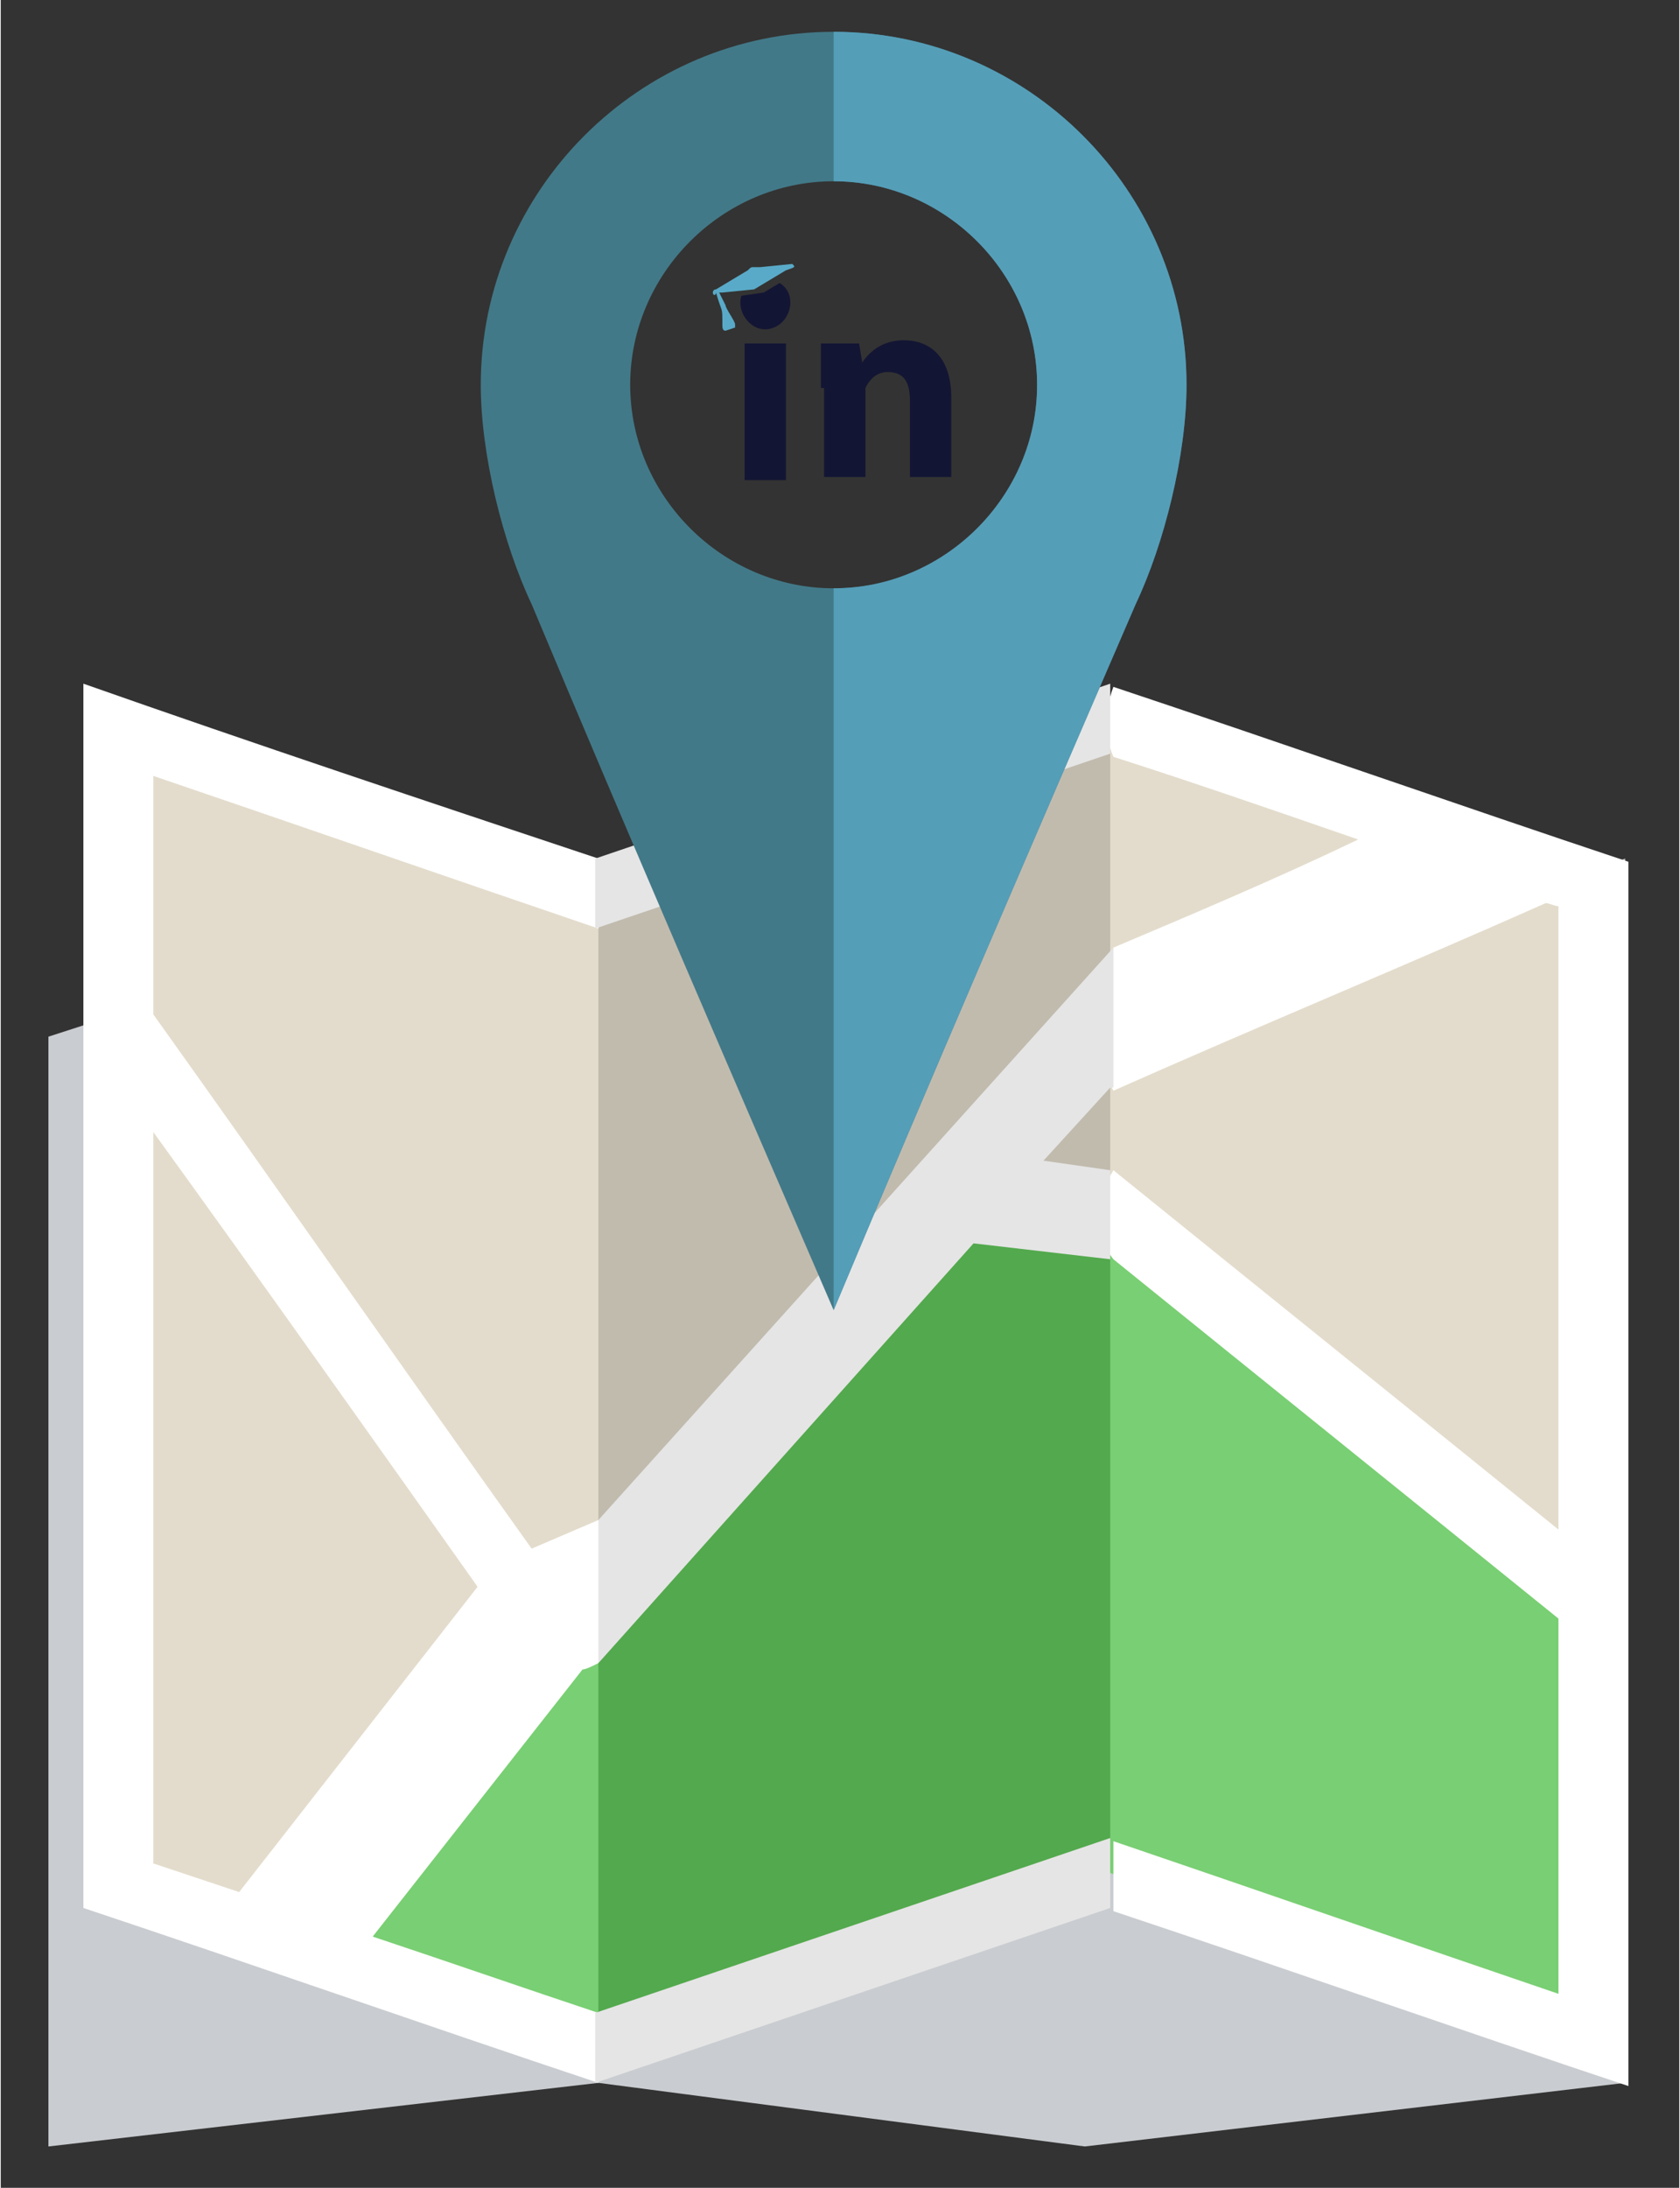
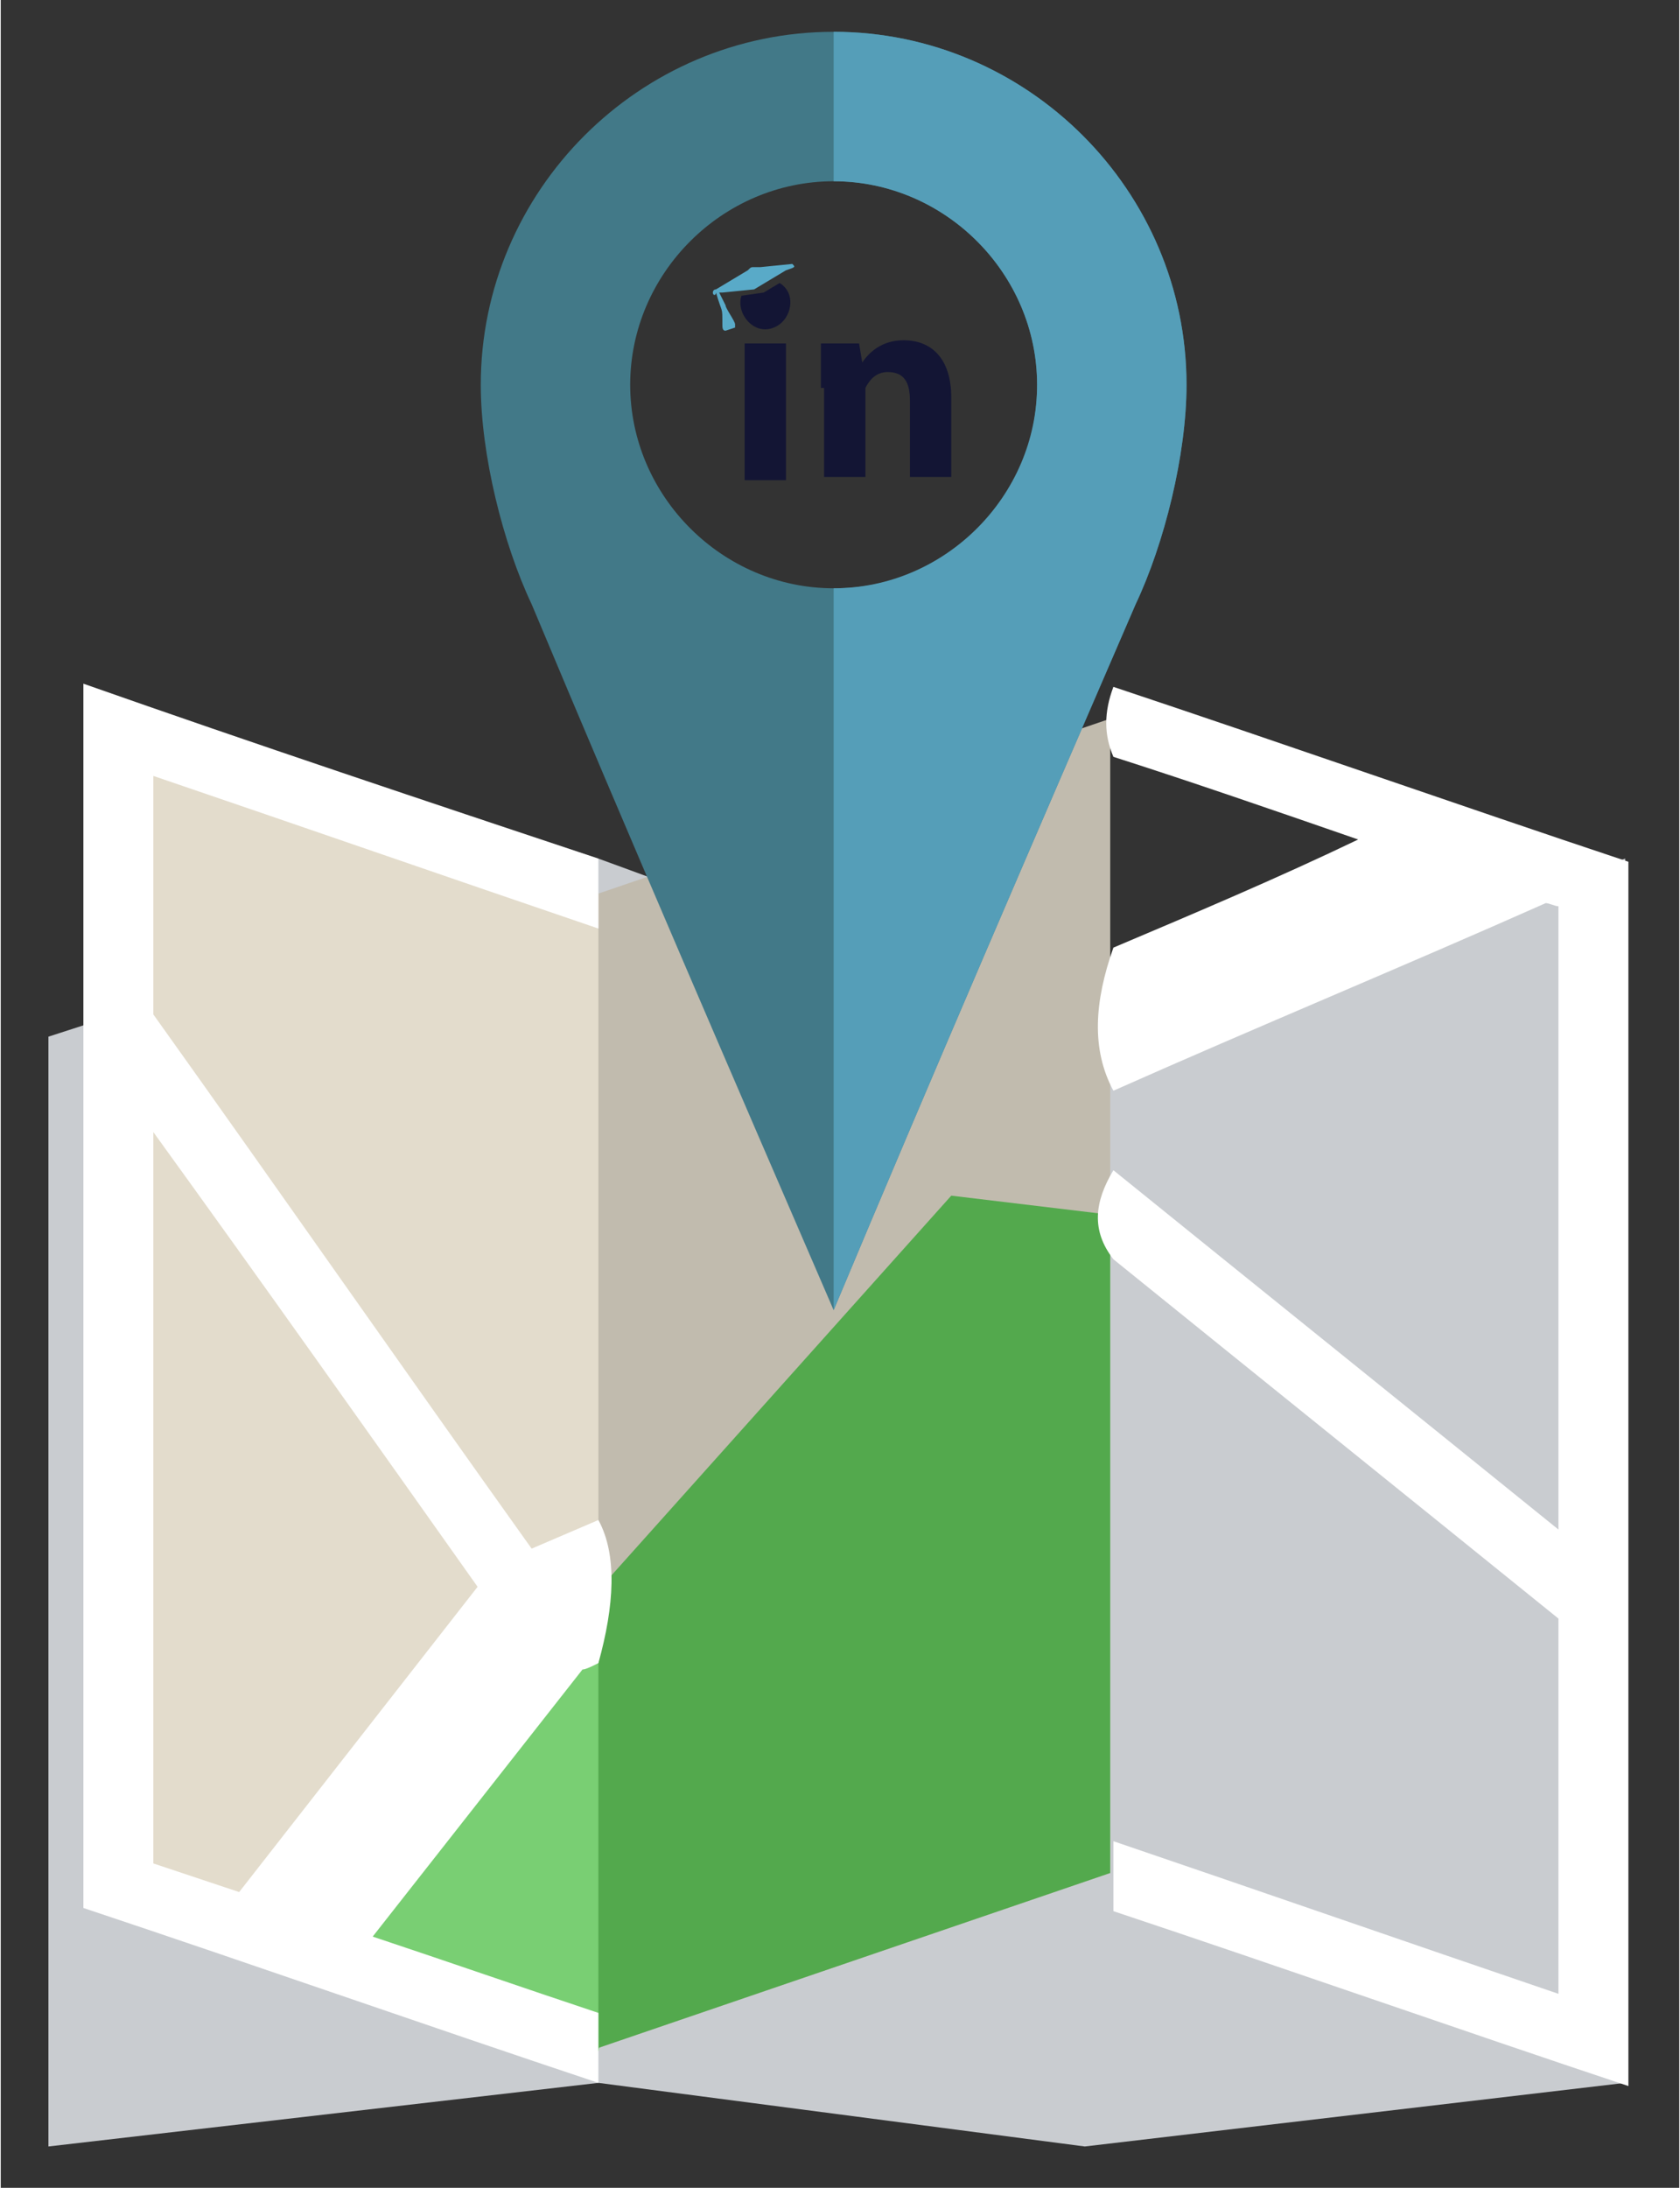
<svg xmlns="http://www.w3.org/2000/svg" width="53" height="69" viewBox="0 0 52.8 68.8" style="enable-background:new 0 0 52.8 68.8;version:1">
  <rect x="0" y="0" width="52.8" height="68.8" fill="#333333" stroke="none" />
  <style>.a{clip-rule:evenodd;fill-rule:evenodd;fill:#E3DCCC;}.b{clip-rule:evenodd;fill-rule:evenodd;fill:#79CF73;}.c{fill:#FFF;}.d{fill:#131534;}</style>
  <polygon points="18.8 65.5 1.5 67.5 1.5 32.6 18.8 27 34.1 32.6 51.1 27 51.1 65.5 34.1 67.5 18.8 65.5 " style="clip-rule:evenodd;fill-rule:evenodd;fill:#C9CCD0" />
-   <path d="M50 27.7C45 26 40 24.3 34.9 22.6c-1.3 12.2-1.6 24.3 0 36.3 5 1.7 10.1 3.4 15.1 5.2C50 52 50 39.9 50 27.7L50 27.7z" class="a" />
  <path d="M18.8 28.1c-5-1.7-10.1-3.4-15.1-5.2 0 12.1 0 24.2 0 36.3 5 1.7 10.1 3.4 15.1 5.2C20.7 52.3 20.7 40.2 18.8 28.1L18.8 28.1z" class="a" />
  <polygon points="34.9 22.6 18.8 28.1 18.8 64.4 34.9 58.9 34.9 22.6 " style="clip-rule:evenodd;fill-rule:evenodd;fill:#C1BBAE" />
-   <path d="M34.9 38.2c5 4.1 10.1 8.1 15.1 12.2 0 4.6 0 9.1 0 13.7 -5-1.7-10.1-3.4-15.1-5.2C33.7 52 33.6 45.1 34.9 38.2L34.9 38.2z" class="b" />
+   <path d="M34.9 38.2C33.7 52 33.6 45.1 34.9 38.2L34.9 38.2z" class="b" />
  <path d="M8.9 61.1c2.7-3.4 5.3-6.8 8-10.2 0.6-0.3 1.3-0.5 1.9-0.8 1.8 4.7 1.5 9.6 0 14.4C15.5 63.3 12.2 62.2 8.9 61.1L8.9 61.1z" class="b" />
  <polygon points="18.8 50 29.9 37.6 34.9 38.2 34.9 58.9 18.8 64.4 18.8 50 " style="clip-rule:evenodd;fill-rule:evenodd;fill:#53A94D" />
  <path d="M49 28.5c-0.1 0-0.3-0.1-0.4-0.1 -4.5 2-9.1 3.9-13.6 5.9 -0.7-1.3-0.6-2.8 0-4.5 2.6-1.1 5.2-2.2 7.7-3.4 -2.6-0.9-5.2-1.8-7.7-2.6 -0.3-0.7-0.3-1.4 0-2.2 5.4 1.8 10.8 3.7 16.2 5.5 0 12.8 0 25.7 0 38.5 -5.4-1.8-10.8-3.7-16.2-5.5 0-0.7 0-1.4 0-2.2 4.7 1.6 9.3 3.2 14 4.8 0-3.9 0-7.8 0-11.8 -4.7-3.8-9.3-7.5-14-11.3 -0.7-0.9-0.6-1.8 0-2.8 4.7 3.8 9.3 7.5 14 11.3C49 41.6 49 35 49 28.5L49 28.5z" class="c" />
  <path d="M18.8 27c0 0.7 0 1.4 0 2.2 -4.7-1.6-9.3-3.2-14-4.8 0 2.5 0 5 0 7.5 4 5.6 7.9 11.2 11.9 16.8 0.7-0.3 1.4-0.6 2.1-0.9 0.6 1.1 0.5 2.7 0 4.5 -0.2 0.1-0.4 0.2-0.5 0.2 -2.2 2.8-4.4 5.6-6.6 8.4 2.4 0.8 4.7 1.6 7.1 2.4 0 0.7 0 1.4 0 2.2C13.4 63.7 8 61.8 2.6 60c0-12.8 0-25.7 0-38.5C8 23.4 13.4 25.2 18.8 27L18.8 27zM4.8 35.6c0 7.7 0 15.3 0 23 0.9 0.3 1.8 0.6 2.7 0.9 2.5-3.2 5-6.4 7.5-9.6C11.6 45.1 8.2 40.3 4.8 35.6L4.8 35.6z" class="c" />
-   <path d="M34.9 34.2l-2.1 2.3 2.1 0.3v2.8l-4.3-0.5L18.8 52.3v-4.5l16.2-18V34.2L34.9 34.2zM34.9 21.5v2.2l-16.2 5.5V27L34.9 21.5 34.9 21.5zM34.9 57.8V60l-16.2 5.5v-2.2L34.9 57.8 34.9 57.8z" fill="#E5E5E5" />
  <path d="M15.1 12.1C15.1 6 20.1 1 26.2 1c6.1 0 11.1 5 11.1 11.1 0 2.2-0.7 5-1.6 6.9 -3.2 7.4-6.4 14.8-9.5 22.2 -3.2-7.4-6.4-14.8-9.5-22.2C15.8 17.1 15.1 14.3 15.1 12.1L15.1 12.1zM26.2 18.5c-3.5 0-6.4-2.9-6.4-6.4 0-3.5 2.9-6.4 6.4-6.4 3.5 0 6.4 2.9 6.4 6.4C32.6 15.7 29.8 18.5 26.2 18.5L26.2 18.5z" style="clip-rule:evenodd;fill-rule:evenodd;fill:#427988" />
  <path d="M26.2 1c6.1 0 11.1 5 11.1 11.1 0 2.2-0.7 5-1.6 6.9 -3.2 7.4-6.4 14.8-9.5 22.2V18.5c3.5 0 6.4-2.9 6.4-6.4 0-3.5-2.9-6.4-6.4-6.4V1L26.2 1z" style="clip-rule:evenodd;fill-rule:evenodd;fill:#559EB8" />
  <path d="M23.3 9.3L24 9.2l0.5-0.3c0.5 0.3 0.4 1 0 1.3C23.8 10.7 23.1 9.9 23.3 9.3L23.3 9.3z" style="clip-rule:evenodd;fill-rule:evenodd;fill:#131534" />
  <path d="M24.9 8.3l-1 0.1c-0.1 0-0.1 0-0.2 0 -0.1 0-0.1 0-0.2 0.1l-1 0.6c-0.1 0-0.1 0.1-0.1 0.1 0 0.1 0.1 0.1 0.1 0 0.2 0.7 0.2 0.4 0.2 1 0 0.1 0 0.2 0.1 0.2l0.3-0.1c0 0 0-0.1 0-0.1 0-0.1-0.3-0.5-0.3-0.6l-0.2-0.4c0 0 0.1 0 0.1 0l1-0.1 1-0.6C25 8.4 25 8.4 24.9 8.3 25 8.3 25 8.3 24.9 8.3z" style="clip-rule:evenodd;fill-rule:evenodd;fill:#59AAC8" />
  <path d="M23.4 15.1v-4.3h1.3v4.3H23.4z" class="d" />
  <path d="M25.8 12.2c0-0.5 0-1 0-1.4H27l0.1 0.6h0c0.2-0.3 0.6-0.7 1.3-0.7 0.9 0 1.5 0.6 1.5 1.8v2.5h-1.3v-2.4c0-0.6-0.2-0.9-0.7-0.9 -0.4 0-0.6 0.3-0.7 0.5 0 0.1 0 0.2 0 0.3v2.5h-1.3V12.2z" class="d" />
</svg>